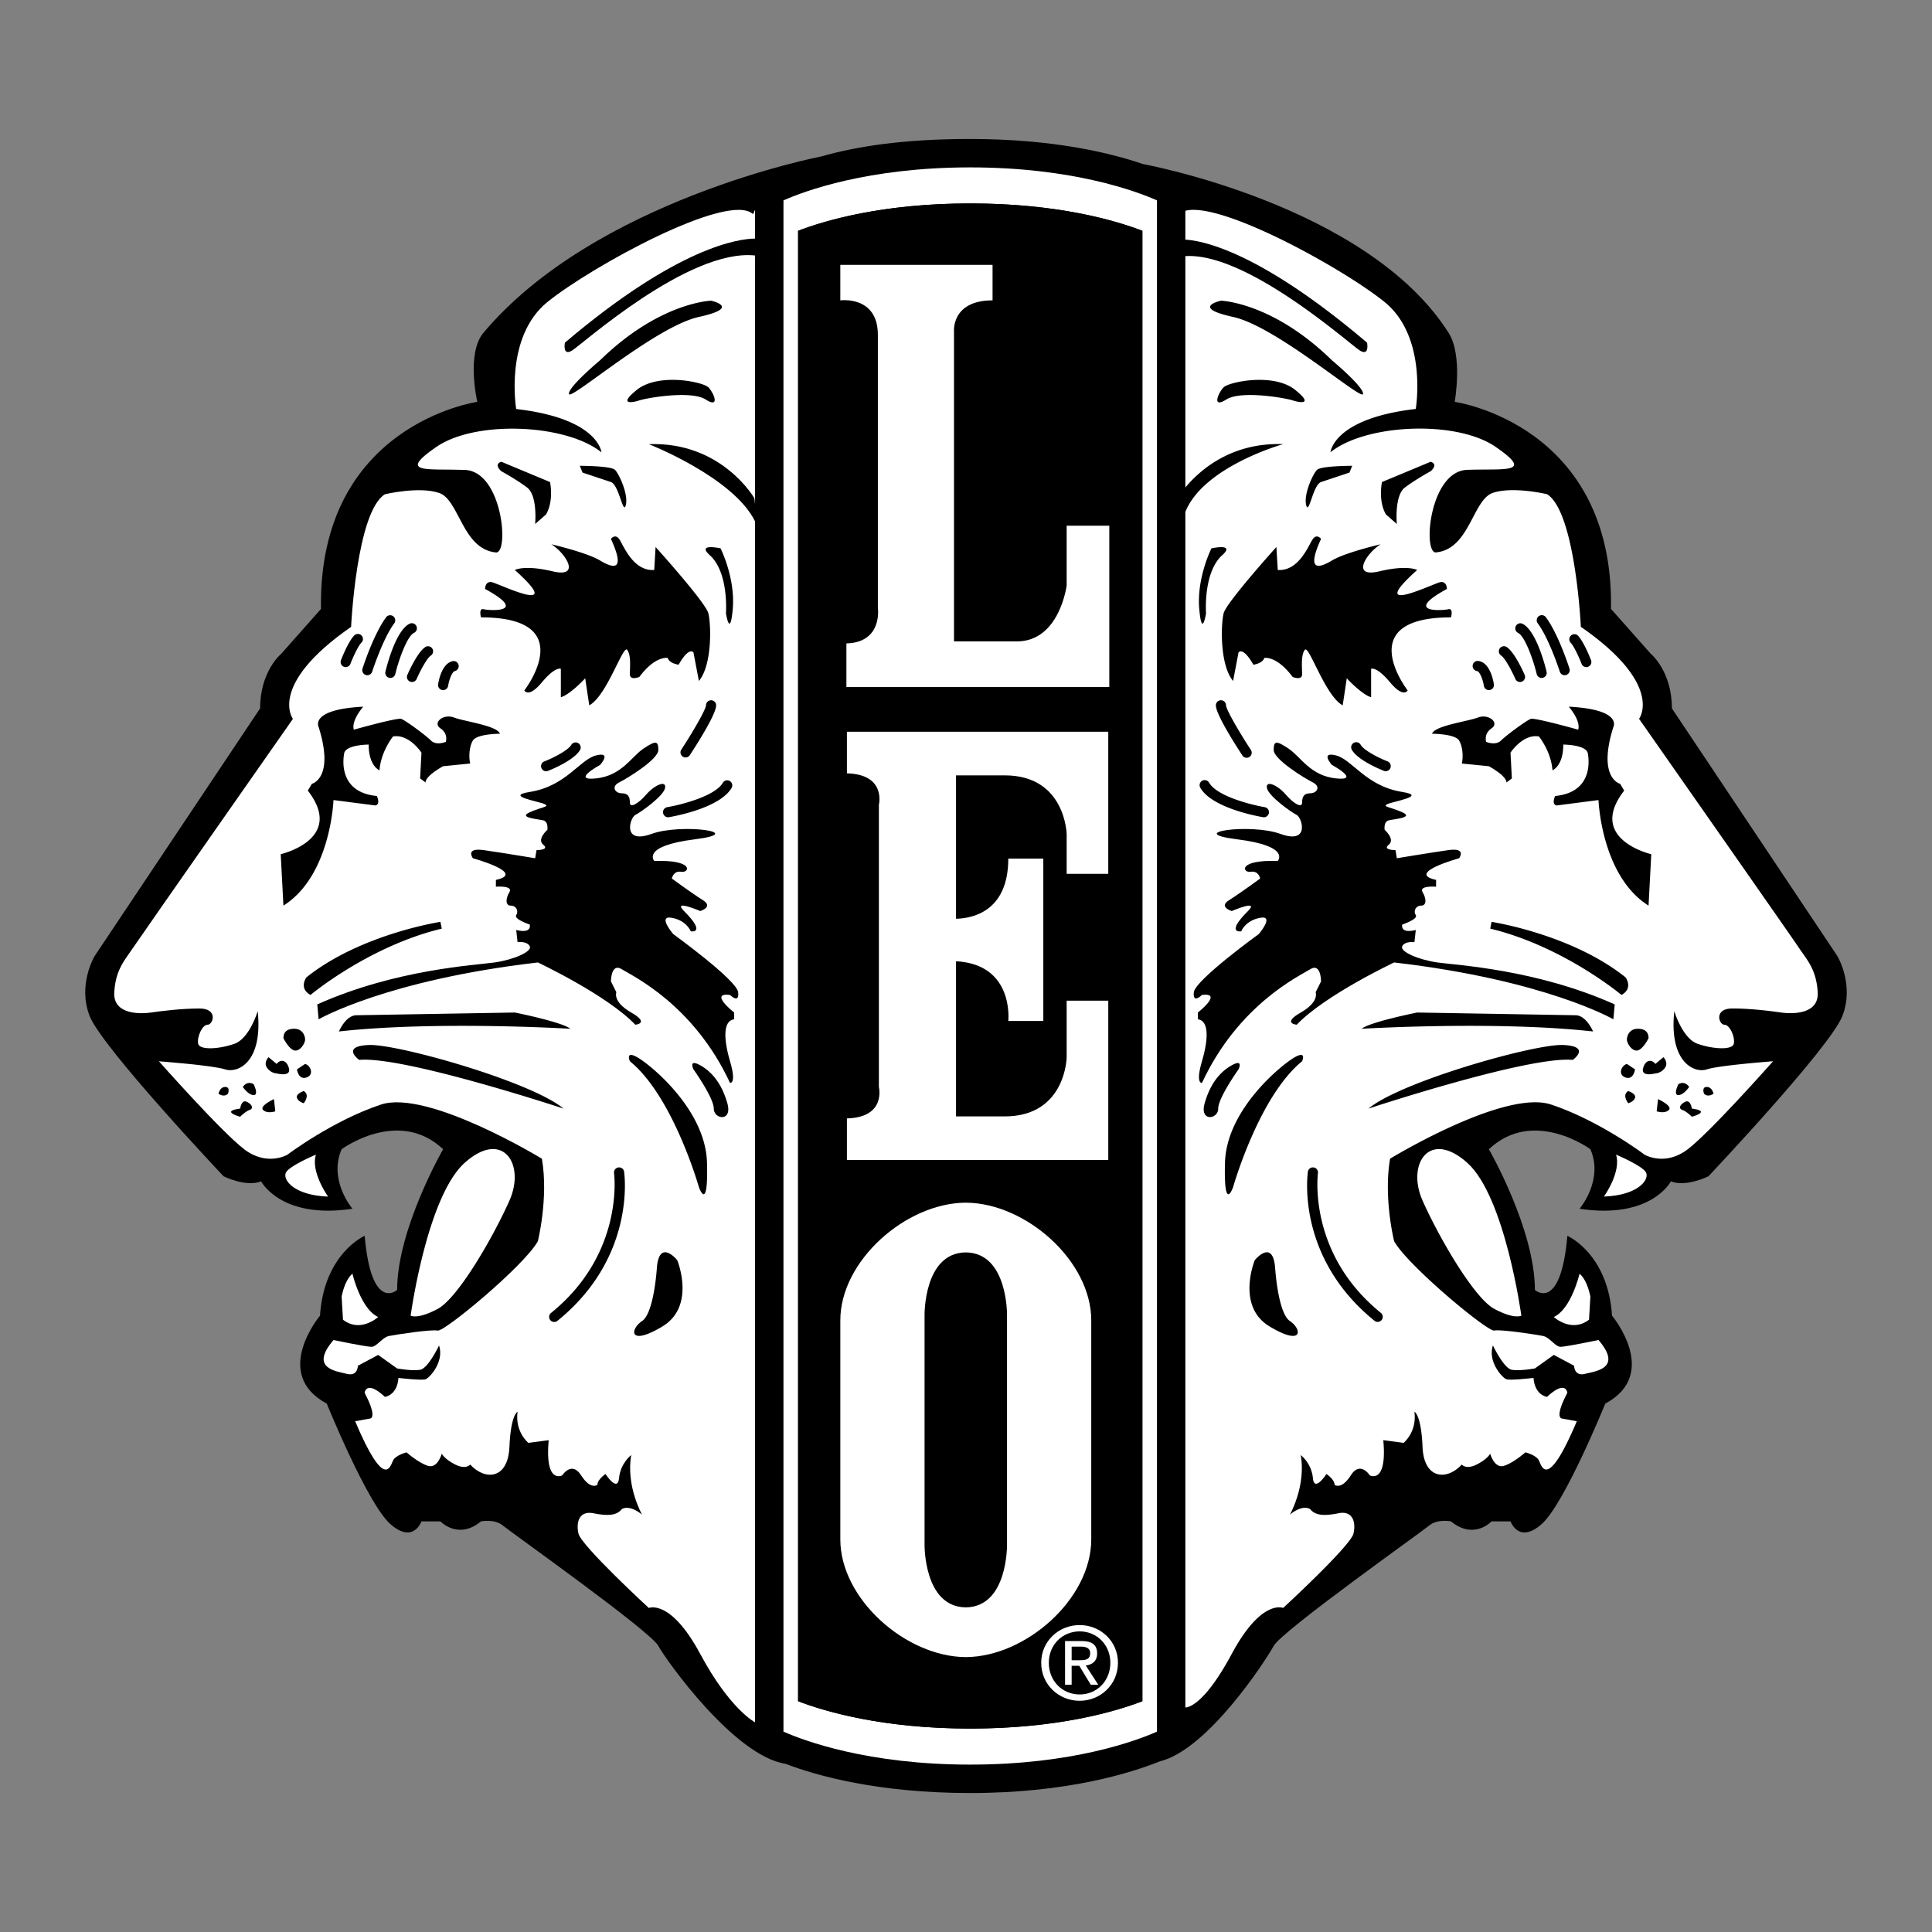
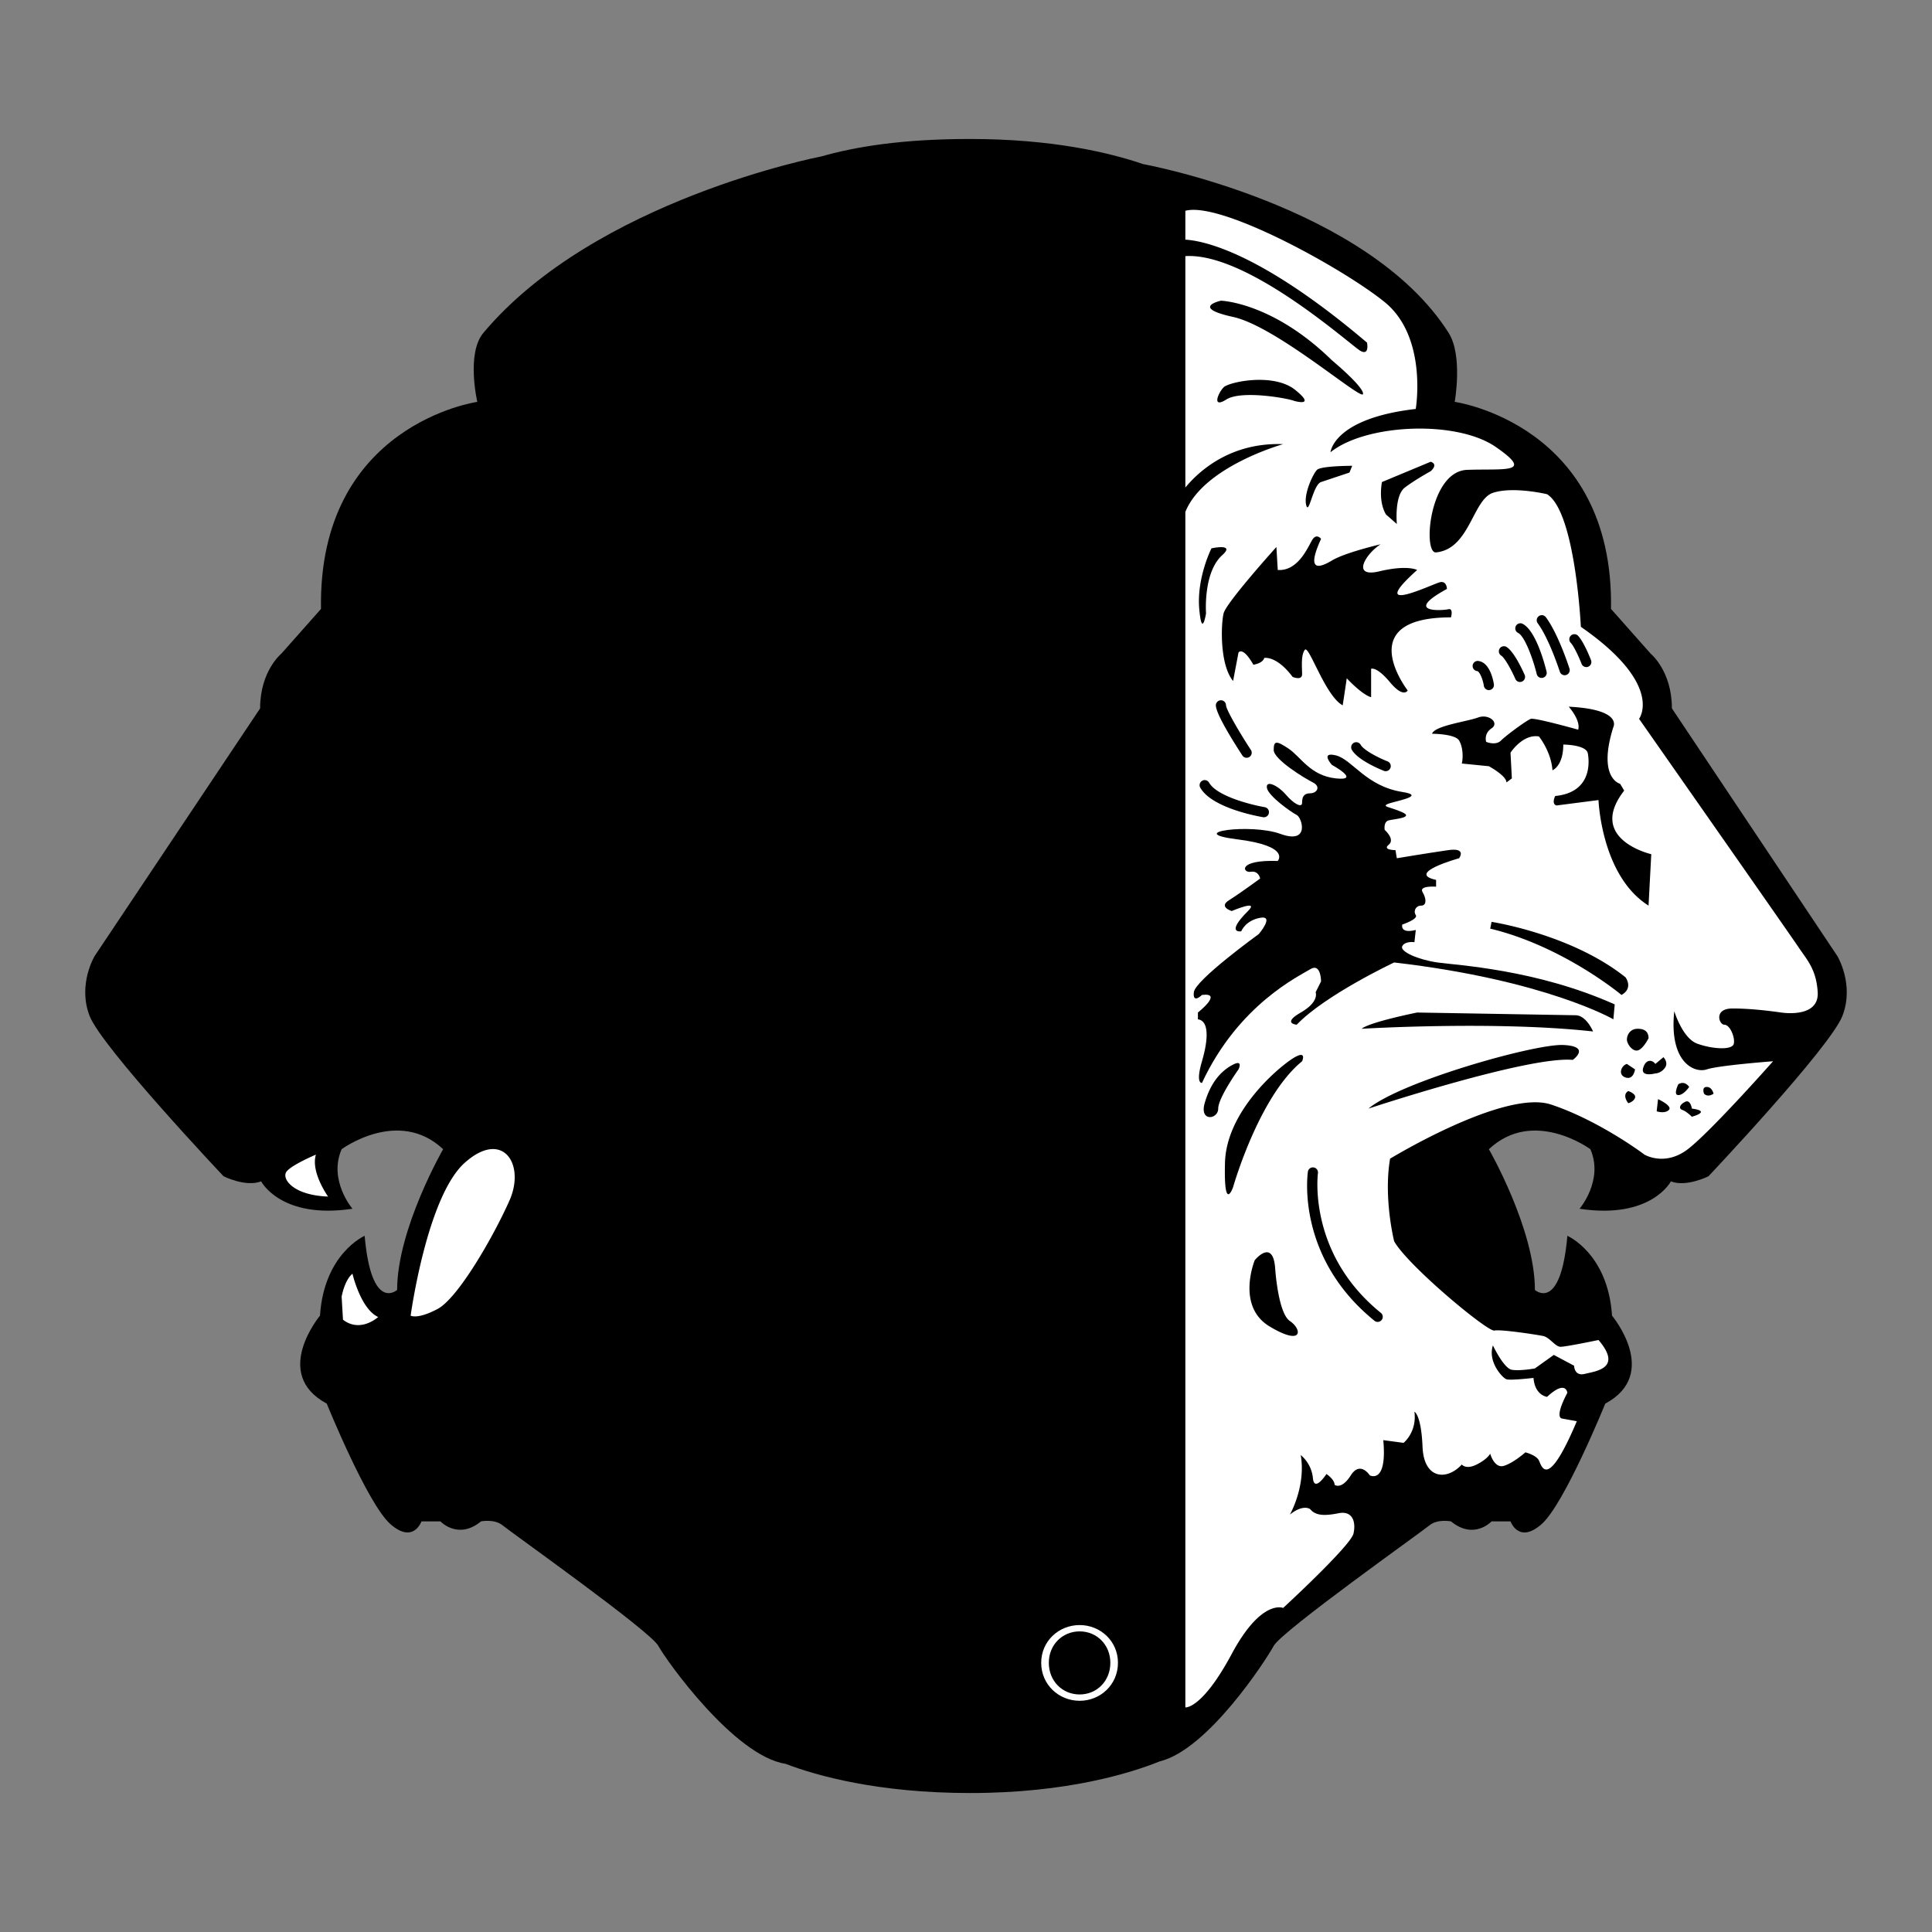
<svg xmlns="http://www.w3.org/2000/svg" width="2500" height="2500" viewBox="0 0 192.756 192.756">
  <rect x="0" y="0" width="192.756" height="192.756" fill="#808080" stroke="none" />
  <g fill-rule="evenodd" clip-rule="evenodd">
    <path fill="#fff" fill-opacity="0" d="M0 0h192.756v192.756H0V0z" />
    <path d="M183.312 95.383l-16.506-24.708c0-3.747-2.127-5.468-2.127-5.468l-3.949-4.455c.305-18.43-15.594-20.658-15.594-20.658s.834-4.614-.607-6.886c-8.105-12.771-30.484-16.837-30.484-16.837-3.355-1.149-9.07-2.505-17.245-2.505-6.753 0-11.381.754-14.859 1.742 0 0-22.57 4.324-33.713 17.601-1.729 2.061-.608 6.886-.608 6.886s-15.898 2.228-15.594 20.658l-3.949 4.455s-2.126 1.722-2.126 5.468L9.444 95.383s-1.722 2.835-.506 5.974 13.367 16 13.367 16 2.228 1.113 3.747.506c0 0 1.958 3.814 9.113 2.734 0 0-2.43-2.836-1.08-5.941 0 0 5.671-4.186 10.126 0 0 0-4.59 7.967-4.59 14.043 0 0-2.565 2.295-3.24-5.402 0 0-4.051 1.756-4.456 7.967 0 0-4.861 5.807.675 8.775 0 0 4.051 9.992 6.346 12.018 2.296 2.025 3.106-.27 3.106-.27h1.89s1.755 1.889 4.05 0c0 0 1.35-.271 2.16.404s14.717 10.531 15.527 12.016c.811 1.486 7.595 10.992 12.692 11.768 3.079 1.184 9.227 2.916 18.43 2.916 9.638 0 15.997-1.986 18.911-3.16 4.779-1.156 10.561-10.045 11.367-11.523.811-1.484 14.717-11.34 15.527-12.016.809-.676 2.16-.404 2.16-.404 2.295 1.889 4.049 0 4.049 0h1.891s.811 2.295 3.105.27 6.346-12.018 6.346-12.018c5.537-2.969.676-8.775.676-8.775-.404-6.211-4.455-7.967-4.455-7.967-.676 7.697-3.24 5.402-3.24 5.402 0-6.076-4.592-14.043-4.592-14.043 4.455-4.186 10.127 0 10.127 0 1.35 3.105-1.08 5.941-1.08 5.941 7.156 1.08 9.113-2.734 9.113-2.734 1.52.607 3.746-.506 3.746-.506s12.152-12.861 13.367-16-.507-5.975-.507-5.975z" />
    <path d="M177.709 101.02c-.945-.135-2.971-.404-4.861-.404-1.889 0-1.35 1.619-.809 1.619.539 0 1.08 1.217.945 1.891-.137.676-2.16.541-3.646 0-1.484-.539-2.295-3.24-2.295-3.24-.541 5.131 2.025 6.211 3.24 5.807 1.215-.406 6.615-.811 6.615-.811s-6.211 7.02-8.506 8.775-4.32.541-4.32.541-4.455-3.375-9.316-4.996c-4.662-1.555-16.066 5.4-16.066 5.4-.676 3.916.404 8.236.404 8.236 1.352 2.43 9.316 9.047 9.992 8.91.674-.135 4.186.406 4.859.541.676.135 1.217 1.08 1.756 1.08.541 0 3.781-.676 3.781-.676 2.43 2.836-.271 3.105-1.352 3.377-1.08.27-1.08-.811-1.08-.811l-2.025-1.08-1.889 1.35s-1.486.27-2.297.135c-.809-.135-1.889-2.43-1.889-2.43-.541 1.619.945 3.24 1.35 3.375s2.699-.135 2.699-.135c.137 1.756 1.352 1.891 1.352 1.891 1.891-1.756 2.025-.406 2.025-.406-1.352 2.566-.541 2.566-.541 2.566l1.486.27c-2.971 7.021-3.512 4.455-3.781 3.916-.27-.541-1.35-.811-1.35-.811s-1.215 1.08-2.16 1.35c-.945.271-1.352-1.215-1.352-1.215s-.27.541-1.35 1.08c-1.08.541-1.484 0-1.484 0-1.486 1.621-3.781 1.486-3.916-1.754-.135-3.242-.811-3.512-.811-3.512.27 2.025-1.08 3.105-1.08 3.105l-2.025-.27c.406 4.455-1.35 3.51-1.35 3.51s-.945-1.484-1.891 0c-.945 1.486-1.619.945-1.619.945 0-.539-.811-1.08-.811-1.08s-1.215 1.891-1.352.406a3.44 3.44 0 0 0-1.215-2.297c.541 3.105-1.08 5.941-1.08 5.941 1.352-1.08 2.025-.541 2.025-.541.541.676 1.486.676 2.836.406s1.756.811 1.484 2.025c-.27 1.215-7.02 7.426-7.02 7.426s-2.16-.945-5.131 4.59c-2.971 5.537-4.625 5.334-4.625 5.334V51.076c1.826-4.55 9.756-6.763 9.756-6.763-5.256-.195-8.406 2.696-9.756 4.326V25.553c6.23-.389 16.551 8.929 17.451 9.443.945.54.676-.81.676-.81-10.523-8.929-16.191-10.158-18.127-10.277V21.03c3.602-.963 15.852 5.832 19.881 9.106 4.322 3.51 3.105 10.666 3.105 10.666-8.236.945-8.506 4.32-8.506 4.32 3.51-2.835 12.557-3.24 16.473-.54 3.916 2.7.945 2.16-2.836 2.295-3.779.135-4.455 8.371-3.105 8.236 3.369-.337 3.646-5.266 5.672-5.941 2.025-.675 5.4.135 5.4.135 2.834 1.755 3.375 13.231 3.375 13.231 8.371 5.806 5.807 9.181 5.807 9.181s15.121 21.603 15.932 22.818c.809 1.215 1.754 2.16 1.891 4.455.138 2.299-2.698 2.162-3.643 2.028zM31.519 115.197s-2.565 1.08-2.971 1.754c-.405.676.676 2.297 4.186 2.432 0 0-1.755-2.432-1.215-4.186zM37.73 131.398s-1.755 1.621-3.51.27l-.135-2.295s.27-1.619 1.08-2.295c0 0 .81 3.51 2.565 4.32zM40.97 131.264s1.62-11.881 5.4-15.256c3.781-3.377 6.076.135 4.456 3.779-1.62 3.646-5.131 9.721-7.156 10.801-2.024 1.08-2.7.676-2.7.676z" fill="#fff" />
-     <path d="M161.236 115.197s2.566 1.08 2.971 1.754c.404.676-.674 2.297-4.186 2.432 0 0 1.756-2.432 1.215-4.186zM155.025 131.398s1.756 1.621 3.512.27l.135-2.295s-.27-1.619-1.08-2.295c0 0-.811 3.51-2.567 4.32zM151.785 131.264s-1.619-11.881-5.4-15.256c-3.779-3.377-6.076.135-4.455 3.779 1.619 3.646 5.131 9.721 7.156 10.801s2.699.676 2.699.676zM75.333 23.803c-1.605.013-7.67.795-18.97 10.383 0 0-.271 1.35.675.81.918-.524 11.648-10.223 18.295-9.505V50.3l-.068-.587s-3.241-5.67-10.531-5.4c0 0 8.426 3.293 10.599 7.704V171.84s-2.498-1.285-5.469-6.822c-2.97-5.535-5.13-4.59-5.13-4.59s-6.751-6.211-7.021-7.426.135-2.295 1.485-2.025 2.295.27 2.835-.406c0 0 .675-.539 2.025.541 0 0-1.62-2.836-1.08-5.941 0 0-1.08.811-1.215 2.297-.135 1.484-1.351-.406-1.351-.406s-.81.541-.81 1.08c0 0-.676.541-1.621-.945-.945-1.484-1.89 0-1.89 0s-1.755.945-1.35-3.51l-2.025.27s-1.35-1.08-1.081-3.105c0 0-.675.27-.81 3.512-.135 3.24-2.431 3.375-3.916 1.754 0 0-.405.541-1.485 0-1.08-.539-1.35-1.08-1.35-1.08s-.405 1.486-1.35 1.215c-.945-.27-2.16-1.35-2.16-1.35s-1.08.27-1.35.811c-.271.539-.811 3.105-3.781-3.916l1.485-.27s.81 0-.54-2.566c0 0 .135-1.35 2.025.406 0 0 1.215-.135 1.351-1.891 0 0 2.295.27 2.7.135s1.89-1.756 1.35-3.375c0 0-1.08 2.295-1.89 2.43-.811.135-2.295-.135-2.295-.135l-1.89-1.35-2.025 1.08s0 1.08-1.08.811c-1.08-.271-3.78-.541-1.35-3.377 0 0 3.241.676 3.78.676.54 0 1.081-.945 1.755-1.08.675-.135 4.186-.676 4.86-.541.675.137 8.642-6.48 9.991-8.91 0 0 1.081-4.32.405-8.236 0 0-11.404-6.955-16.067-5.4-4.861 1.621-9.316 4.996-9.316 4.996s-2.025 1.215-4.321-.541-8.506-8.775-8.506-8.775 5.401.404 6.616.811c1.215.404 3.78-.676 3.24-5.807 0 0-.81 2.701-2.295 3.24-1.485.541-3.511.676-3.646 0-.135-.674.405-1.891.945-1.891s1.08-1.619-.81-1.619c-1.891 0-3.916.27-4.861.404-.945.135-3.78.271-3.645-2.025.135-2.295 1.08-3.24 1.89-4.455.811-1.215 15.933-22.818 15.933-22.818s-2.565-3.375 5.806-9.181c0 0 .54-11.476 3.375-13.231 0 0 3.376-.81 5.401-.135s2.301 5.604 5.67 5.941c1.351.135.675-8.101-3.105-8.236-3.78-.135-6.75.405-2.835-2.295 3.916-2.701 12.962-2.295 16.472.54 0 0-.27-3.375-8.506-4.32 0 0-1.215-7.156 3.105-10.666 4.32-3.511 18.092-11.072 20.522-8.776l.203-.438v2.875h.003zM78.167 172.766V19.991c2.055-.91 8.412-3.29 18.632-3.29 10.218 0 16.573 2.379 18.632 3.29v152.775c-2.055.91-8.412 3.289-18.632 3.289-10.216 0-16.572-2.379-18.632-3.289z" fill="#fff" />
    <path d="M70.944 30.001s-5.131.135-11.071 5.941c0 0-3.241 2.7-3.106 3.375.135.675 8.642-6.751 12.962-7.696 4.32-.945 1.215-1.62 1.215-1.62zM63.653 39.992c.676-.27 5.266-1.08 6.751-.135 1.485.945.81-.675.27-1.215s-4.996-1.485-7.156.27.135 1.08.135 1.08zM57.848 46.473s3.105 0 3.51.405c.405.405 1.35 2.43 1.08 3.51s-.675-2.025-1.485-2.295l-2.835-.945-.27-.675zM50.017 46.068l4.86 2.025s.405 1.89-.405 3.24l-1.081.945s.27-2.835-.81-3.646c-1.081-.81-2.565-1.62-2.565-1.62s-.809-.674.001-.944zM72.429 61.19s.308-4.071-1.62-5.806c-1.351-1.215 1.08-.675 1.08-.675s1.499 2.958 1.215 6.076c-.27 2.97-.675.405-.675.405zM52.312 68.886s5.67-7.291-4.321-7.291c0 0-.27-.945.27-.811.54.135 4.591.405.135-2.025 0 0 0-.81.675-.675s7.561 3.511 2.295-1.215c0 0 .945-.54 3.78.135s1.351-1.755-.135-2.7c0 0 3.51.81 4.861 1.62 1.35.81 2.565 1.08 1.08-2.16 0 0 .405-.54.811 0 .405.54 1.35 3.24 3.51 3.105l.135-2.295s4.996 5.536 5.266 6.616.405 5.131-.945 6.751l-.54-2.835s-.405-.675-1.485 1.215c0 0-.945-.135-1.08-.675 0 0-1.215-.27-2.835 1.89 0 0-.945.405-.945-.27s.135-1.89-.27-2.43c-.405-.54-2.025 4.591-3.781 5.536 0 0-.27-1.755-.405-2.7 0 0-1.485 1.62-2.431 1.89v-2.835s-.54-.27-1.89 1.35c-1.35 1.619-1.755.809-1.755.809zM34.962 66.232c.247-.64.763-1.781 1.101-2.119a.506.506 0 1 0-.716-.716c-.599.599-1.256 2.282-1.33 2.471a.505.505 0 1 0 .945.364zM37.132 67.015c.011-.033 1.069-3.314 2.218-4.847a.507.507 0 0 0-.81-.607c-1.252 1.669-2.328 5.004-2.373 5.146a.506.506 0 0 0 .965.308zM39.438 67.25c.358-1.481 1.201-3.812 1.874-4.111a.507.507 0 0 0-.411-.926c-1.374.61-2.279 4.105-2.447 4.8a.506.506 0 0 0 .984.237zM41.569 67.739c.424-.968 1.086-2.136 1.417-2.334a.507.507 0 0 0-.52-.869c-.774.465-1.655 2.411-1.824 2.797a.506.506 0 1 0 .927.406zM44.711 68.423c.11-.703.438-1.43.663-1.468a.508.508 0 0 0-.166-1c-1.115.186-1.443 1.959-1.497 2.313a.505.505 0 0 0 1 .155zM54.655 76.919c.266-.104 2.616-1.042 3.227-2.111a.507.507 0 0 0-.879-.503c-.328.573-1.839 1.329-2.714 1.669a.507.507 0 0 0 .366.945zM68.802 75.375c.796-1.216 2.648-4.136 2.648-5.003a.506.506 0 1 0-1.012 0v-.004c-.03.455-1.312 2.666-2.482 4.453a.507.507 0 0 0 .846.554zM66.707 81.537c.521-.087 5.131-.909 6.297-2.949a.507.507 0 0 0-.879-.503c-.787 1.377-4.298 2.237-5.584 2.452a.508.508 0 0 0 .166 1zM31.114 78.202s2.296-.54.675-5.671c0 0-.945-1.755 4.456-2.025 0 0-1.215 1.35-.945 2.295 0 0 4.321-1.215 4.726-1.08.405.135 2.43 1.62 2.97 2.16.54.541 1.485.135 1.485.135s.27-.81-.54-1.35c-.811-.54.27-1.485 1.35-1.08s4.32.81 4.59 1.62c0 0-2.295 0-2.7.675-.405.675-.405 1.755-.27 2.295l-2.701.27s-1.755.945-1.755 1.62l-.54-.405.135-2.565s-1.215-1.89-2.835-1.62c0 0-1.215 1.485-1.351 3.375 0 0-1.08-.405-1.08-2.565 0 0-2.16 0-2.43.81 0 0-.945 3.916 3.24 4.321 0 0 .405.81-.135.945l-4.186-.54s-.27 7.561-4.996 10.531l-.27-5.13s6.481-1.485 2.701-6.346l.406-.675z" />
-     <path d="M47.181 85.628s5.401 1.485 2.295 2.161v.675s1.755-.135 1.351.54c-.405.675-.405 1.35.135 1.35s.811.54.54.945c-.27.405 1.351.945 1.351.945s.27.945-1.351.54l.135 1.215s.946-.135 1.216.405-1.621 1.351-3.511 1.621c-1.89.271-9.856.675-17.688 4.185l.135 1.486s6.751-3.916 21.873-5.671c0 0 6.886 3.241 9.722 6.21 0 0 1.503-.123-.405-1.215-1.89-1.08-1.485-2.025-1.485-2.025l-.54-1.08s0-1.89 1.081-1.215c1.08.676 7.156 3.51 10.801 11.342 0 0 .675.135 0-2.16s-.675-4.051.405-4.186v-.676s-2.565-2.025-.405-1.754c0 0 .945.943.81-.271-.135-1.215-6.481-5.805-6.481-5.805s-1.62-1.89-.135-1.62c1.485.27 1.89 1.35 1.89 1.35s1.62.27-.675-2.025c-1.215-1.215 1.62 0 1.62 0s1.35-.405.271-1.08c-1.08-.676-3.105-2.161-3.105-2.161s.135-.81.945-.675 1.35-1.215-2.7-1.08c0 0-1.35-1.485 4.05-2.16s-1.35-1.62-4.32-.54-2.16-1.62-1.62-1.891c.54-.27 2.835-1.89 2.97-2.7.135-.81-1.08-.27-1.89.675-.811.945-1.62 1.35-1.62.81s-.135-.945-.81-.945-1.081-.675-.27-1.08c.81-.405 3.915-2.295 3.915-3.24s-.27-.945-1.485-.135c-1.215.81-2.16 2.7-4.725 2.97s.405-1.35.405-1.35 1.215-1.35-.405-.945c-1.62.405-2.993 3.073-6.616 3.646-2.565.405.945.945 1.485 1.215.54.27-.271.27-1.485.81-1.216.54.81.675 1.35.81.541.136.405.945.405.945s-1.08.945-.405 1.485c.675.54-.675.54-.675.54l-.135.81s-3.24-.54-5.13-.81c-1.894-.271-1.084.809-1.084.809z" />
    <path d="M30.979 99.266s5.806-4.862 13.097-6.617l-.135-.675s-7.966 1.215-13.367 5.536c0 0-.81 1.08.405 1.756zM33.814 102.91s.675-1.619 1.755-1.619l15.797-.271s4.726.945 5.536 1.621c0 0-13.366-.811-23.088.269zM35.839 105.746s-1.89-1.352.945-1.486c2.835-.135 16.202 3.646 19.442 6.346.001-.001-15.931-5.266-20.387-4.86zM28.279 103.586c0-.541.27-.945 1.08-.945s1.08.674 1.08 1.08c0 .404-.54 1.215-1.08 1.08s-1.08-1.215-1.08-1.215zM30.439 106.15c.54.135.945 1.08.135 1.35-.81.271-.945-.809-.945-.809l.81-.541zM27.604 106.15l-.81-.674s-.54.539-.135 1.08c.405.539.945.539.945.539s1.485.404 1.215-.539c-.271-.947-.945-.81-1.215-.406zM30.304 108.852s-.81.27-.675.674c.135.406.675.541.675.541s.675-.811 0-1.215zM27.333 109.66s-1.485.676-1.08 1.082c.405.404 1.215.135 1.215.135l-.135-1.217zM25.308 108.176s.54 1.08 0 1.08-1.08-.811-1.08-.811.405-.674 1.08-.269zM23.958 110.605s.135-.945.675-.674c.54.27.675.674.27.811-.405.135-.945.674-.945.674s-2.025-.539 0-.811zM22.743 109.121s.27-.676-.27-.676-.675.676-.675.676.54.404.945 0zM65.543 126.402s-.27 4.592-1.485 5.402c-1.215.809-1.35 2.564 2.025.539s1.485-6.615 1.485-6.615-1.755-2.16-2.025.674zM61.262 117.025c.011.08 1.068 8.035-6.298 13.979a.507.507 0 0 0 .636.789c7.831-6.32 6.715-14.566 6.664-14.914a.507.507 0 0 0-1.002.146zM69.729 118.438s-2.565-9.047-6.886-12.557c0 0-.54-1.215.945-.271 1.485.947 6.616 5.268 6.75 10.398.136 5.129-.809 2.43-.809 2.43zM69.189 106.691s2.025 2.834 2.025 3.914 1.891 1.352 1.351-.539c-.541-1.891-1.485-3.105-2.701-3.781-1.215-.676-.675.406-.675.406zM121.812 30.001s5.131.135 11.07 5.941c0 0 3.24 2.7 3.105 3.375-.135.675-8.641-6.751-12.961-7.696-4.319-.945-1.214-1.62-1.214-1.62zM129.104 39.992c-.676-.27-5.266-1.08-6.752-.135-1.484.945-.811-.675-.27-1.215s4.996-1.485 7.156.27-.134 1.08-.134 1.08zM134.908 46.473s-3.105 0-3.51.405c-.406.405-1.35 2.43-1.08 3.51s.674-2.025 1.484-2.295l2.836-.945.27-.675zM142.74 46.068l-4.861 2.025s-.404 1.89.404 3.24l1.08.945s-.27-2.835.811-3.646 2.566-1.62 2.566-1.62.809-.674 0-.944zM120.326 61.19s-.307-4.071 1.621-5.806c1.35-1.215-1.08-.675-1.08-.675s-1.498 2.958-1.215 6.076c.27 2.97.674.405.674.405zM140.445 68.886s-5.672-7.291 4.32-7.291c0 0 .27-.945-.271-.811-.539.135-4.59.405-.135-2.025 0 0 0-.81-.674-.675-.676.135-7.562 3.511-2.297-1.215 0 0-.943-.54-3.779.135s-1.352-1.755.135-2.7c0 0-3.512.81-4.861 1.62s-2.564 1.08-1.08-2.16c0 0-.404-.54-.811 0-.404.54-1.35 3.24-3.51 3.105l-.135-2.295s-4.996 5.536-5.266 6.616-.404 5.131.945 6.751l.539-2.835s.406-.675 1.486 1.215c0 0 .945-.135 1.08-.675 0 0 1.215-.27 2.834 1.89 0 0 .945.405.945-.27s-.135-1.89.271-2.43c.404-.54 2.025 4.591 3.779 5.536 0 0 .27-1.755.406-2.7 0 0 1.484 1.62 2.43 1.89v-2.835s.539-.27 1.891 1.35c1.352 1.619 1.758.809 1.758.809zM157.795 66.232c-.248-.64-.764-1.781-1.102-2.119a.508.508 0 0 1 .717-.716c.598.599 1.256 2.282 1.328 2.471a.504.504 0 1 1-.943.364zM155.625 67.015c-.012-.033-1.07-3.314-2.219-4.847a.507.507 0 0 1 .811-.607c1.252 1.669 2.326 5.004 2.371 5.146a.505.505 0 1 1-.963.308zM153.318 67.25c-.357-1.481-1.201-3.812-1.873-4.111a.508.508 0 0 1 .41-.926c1.375.61 2.279 4.105 2.447 4.8a.506.506 0 1 1-.984.237zM151.188 67.739c-.424-.968-1.086-2.136-1.418-2.334a.507.507 0 0 1 .521-.869c.775.465 1.654 2.411 1.824 2.797a.508.508 0 0 1-.262.667.505.505 0 0 1-.665-.261zM148.045 68.423c-.109-.703-.438-1.43-.662-1.468a.508.508 0 1 1 .166-1c1.115.186 1.443 1.959 1.496 2.313a.505.505 0 1 1-1 .155zM138.1 76.919c-.266-.104-2.613-1.042-3.227-2.111a.506.506 0 1 1 .88-.503c.328.573 1.838 1.329 2.713 1.669a.508.508 0 0 1-.366.945zM123.953 75.375c-.795-1.216-2.646-4.136-2.646-5.003a.506.506 0 1 1 1.012 0v-.004c.029.455 1.312 2.666 2.482 4.453a.506.506 0 1 1-.848.554zM126.049 81.537c-.521-.087-5.131-.909-6.297-2.949a.505.505 0 1 1 .878-.503c.787 1.377 4.299 2.237 5.586 2.452h-.002a.508.508 0 0 1-.165 1zM161.643 78.202s-2.297-.54-.676-5.671c0 0 .945-1.755-4.455-2.025 0 0 1.215 1.35.945 2.295 0 0-4.32-1.215-4.727-1.08-.404.135-2.43 1.62-2.971 2.16-.539.541-1.484.135-1.484.135s-.27-.81.539-1.35c.811-.54-.27-1.485-1.35-1.08s-4.32.81-4.59 1.62c0 0 2.295 0 2.699.675.406.675.406 1.755.271 2.295l2.699.27s1.756.945 1.756 1.62l.539-.405-.135-2.565s1.215-1.89 2.836-1.62c0 0 1.215 1.485 1.35 3.375 0 0 1.08-.405 1.08-2.565 0 0 2.16 0 2.432.81 0 0 .943 3.916-3.24 4.321 0 0-.406.81.135.945l4.186-.54s.27 7.561 4.994 10.531l.271-5.13s-6.48-1.485-2.701-6.346l-.403-.675z" />
    <path d="M145.574 85.628s-5.4 1.485-2.295 2.161v.675s-1.756-.135-1.35.54c.404.675.404 1.35-.135 1.35-.541 0-.811.54-.541.945.27.405-1.35.945-1.35.945s-.27.945 1.35.54l-.135 1.215s-.945-.135-1.215.405 1.619 1.351 3.51 1.621c1.891.271 9.857.675 17.688 4.185l-.135 1.486s-6.75-3.916-21.873-5.671c0 0-6.885 3.241-9.721 6.21 0 0-1.504-.123.404-1.215 1.891-1.08 1.486-2.025 1.486-2.025l.539-1.08s0-1.89-1.08-1.215c-1.08.676-7.156 3.51-10.801 11.342 0 0-.676.135 0-2.16s.676-4.051-.404-4.186v-.676s2.564-2.025.404-1.754c0 0-.945.943-.811-.271s6.48-5.805 6.48-5.805 1.621-1.89.135-1.62c-1.484.27-1.889 1.35-1.889 1.35s-1.621.27.674-2.025c1.215-1.215-1.619 0-1.619 0s-1.352-.405-.27-1.08c1.078-.676 3.104-2.161 3.104-2.161s-.135-.81-.943-.675c-.811.135-1.352-1.215 2.699-1.08 0 0 1.35-1.485-4.051-2.16-5.4-.675 1.352-1.62 4.32-.54 2.971 1.08 2.16-1.62 1.621-1.891-.541-.27-2.836-1.89-2.971-2.7-.135-.81 1.08-.27 1.891.675s1.619 1.35 1.619.81.137-.945.811-.945c.676 0 1.08-.675.27-1.08-.809-.405-3.914-2.295-3.914-3.24s.27-.945 1.484-.135c1.215.81 2.16 2.7 4.727 2.97 2.564.27-.406-1.35-.406-1.35s-1.215-1.35.406-.945c1.619.405 2.992 3.073 6.615 3.646 2.564.405-.945.945-1.484 1.215-.541.27.27.27 1.484.81s-.811.675-1.35.81c-.541.136-.406.945-.406.945s1.08.945.406 1.485c-.676.54.674.54.674.54l.135.81s3.242-.54 5.131-.81c1.893-.271 1.082.809 1.082.809z" />
    <path d="M161.777 99.266s-5.807-4.862-13.098-6.617l.135-.675s7.967 1.215 13.367 5.536c.001 0 .811 1.08-.404 1.756zM158.941 102.91s-.674-1.619-1.756-1.619l-15.797-.271s-4.725.945-5.535 1.621c.001 0 13.368-.811 23.088.269zM156.916 105.746s1.891-1.352-.945-1.486c-2.834-.135-16.201 3.646-19.441 6.346-.001-.001 15.931-5.266 20.386-4.86zM164.477 103.586c0-.541-.27-.945-1.08-.945s-1.08.674-1.08 1.08c0 .404.541 1.215 1.08 1.08.541-.135 1.08-1.215 1.08-1.215zM162.316 106.15c-.539.135-.945 1.08-.135 1.35.811.271.945-.809.945-.809l-.81-.541zM165.152 106.15l.811-.674s.539.539.135 1.08c-.404.539-.945.539-.945.539s-1.484.404-1.215-.539c.269-.947.945-.81 1.214-.406zM162.453 108.852s.809.27.674.674c-.135.406-.674.541-.674.541s-.676-.811 0-1.215zM165.422 109.66s1.486.676 1.08 1.082c-.404.404-1.215.135-1.215.135l.135-1.217zM167.447 108.176s-.539 1.08 0 1.08c.541 0 1.08-.811 1.08-.811s-.404-.674-1.08-.269zM168.799 110.605s-.137-.945-.676-.674c-.541.27-.676.674-.27.811.404.135.945.674.945.674s2.026-.539.001-.811zM170.014 109.121s-.271-.676.27-.676.676.676.676.676-.542.404-.946 0zM127.213 126.402s.27 4.592 1.484 5.402c1.215.809 1.352 2.564-2.025.539-3.375-2.025-1.484-6.615-1.484-6.615s1.755-2.16 2.025.674zM131.494 117.025c-.012.08-1.068 8.035 6.299 13.979a.508.508 0 0 1-.637.789c-7.832-6.32-6.715-14.566-6.664-14.914a.507.507 0 0 1 1.002.146zM123.027 118.438s2.564-9.047 6.885-12.557c0 0 .541-1.215-.945-.271-1.484.947-6.615 5.268-6.75 10.398-.135 5.129.81 2.43.81 2.43zM123.566 106.691s-2.025 2.834-2.025 3.914-1.889 1.352-1.35-.539c.541-1.891 1.486-3.105 2.701-3.781s.674.406.674.406zM96.8 20.299c-8.739 0-14.492 1.7-17.174 2.728v146.702c2.682 1.029 8.436 2.729 17.174 2.729 8.739 0 14.493-1.699 17.175-2.729V23.027c-2.684-1.028-8.438-2.728-17.175-2.728z" />
    <path d="M96.8 20.299c8.739 0 14.493 1.7 17.175 2.728v146.702c-2.684 1.029-8.438 2.729-17.175 2.729-8.739 0-14.492-1.699-17.174-2.729V23.027c2.682-1.028 8.436-2.728 17.174-2.728z" />
-     <path d="M84.446 68.548h26.228v-16.1h-4.254v5.975s-.709 5.569-4.961 5.569H95.18V33.106s-.304-3.139 3.848-3.139v-3.544h-15.19v3.544s3.747-.506 3.747 3.443v27.24s.506 3.443-3.139 3.544v4.354zM110.572 87.181V73.004H84.497v4.152c3.949.102 3.189 3.139 3.189 3.139v28.15s.76 3.039-3.189 3.139v4.152h26.076V99.838h-4.152v5.672s-.102 5.873-6.178 5.873h-4.86V95.904c5.834.31 5.215 5.959 5.215 5.959h3.494V85.662h-3.494c0 5.321-3.643 5.971-5.215 6.003V77.358h4.86c6.076 0 6.178 5.874 6.178 5.874v3.949h4.151zM96.395 119.992v-.002h-.076v.002c-5.954.049-12.48 5.795-12.48 11.744v21.848c0 5.949 6.526 11.695 12.48 11.744v.002c.013 0 .025 0 .038-.002.013.002.025.002.038.002v-.002c5.955-.049 12.48-5.795 12.48-11.744v-21.848c0-5.949-6.525-11.695-12.48-11.744z" fill="#fff" />
-     <path d="M100.471 154.09s.1 6.238-4.114 6.277c-4.213-.039-4.114-6.277-4.114-6.277v-22.86s-.1-6.238 4.114-6.277c4.213.039 4.114 6.277 4.114 6.277v22.86z" />
    <path d="M107.719 169.688c2.062 0 3.82-1.602 3.82-3.791 0-2.17-1.758-3.764-3.82-3.764-2.078 0-3.838 1.594-3.838 3.764 0 2.189 1.76 3.791 3.838 3.791z" fill="#fff" />
    <path d="M104.641 165.896c0-1.791 1.35-3.133 3.078-3.133 1.713 0 3.061 1.342 3.061 3.133 0 1.818-1.348 3.16-3.061 3.16-1.729.001-3.078-1.341-3.078-3.16z" />
-     <path d="M106.918 166.195h.76l1.15 1.891h.744l-1.244-1.92c.641-.08 1.133-.418 1.133-1.201 0-.859-.512-1.238-1.543-1.238h-1.658v4.359h.658v-1.891z" fill="#fff" />
    <path d="M106.918 165.639v-1.355h.9c.459 0 .949.102.949.643 0 .672-.5.713-1.059.713h-.79v-.001z" />
  </g>
</svg>